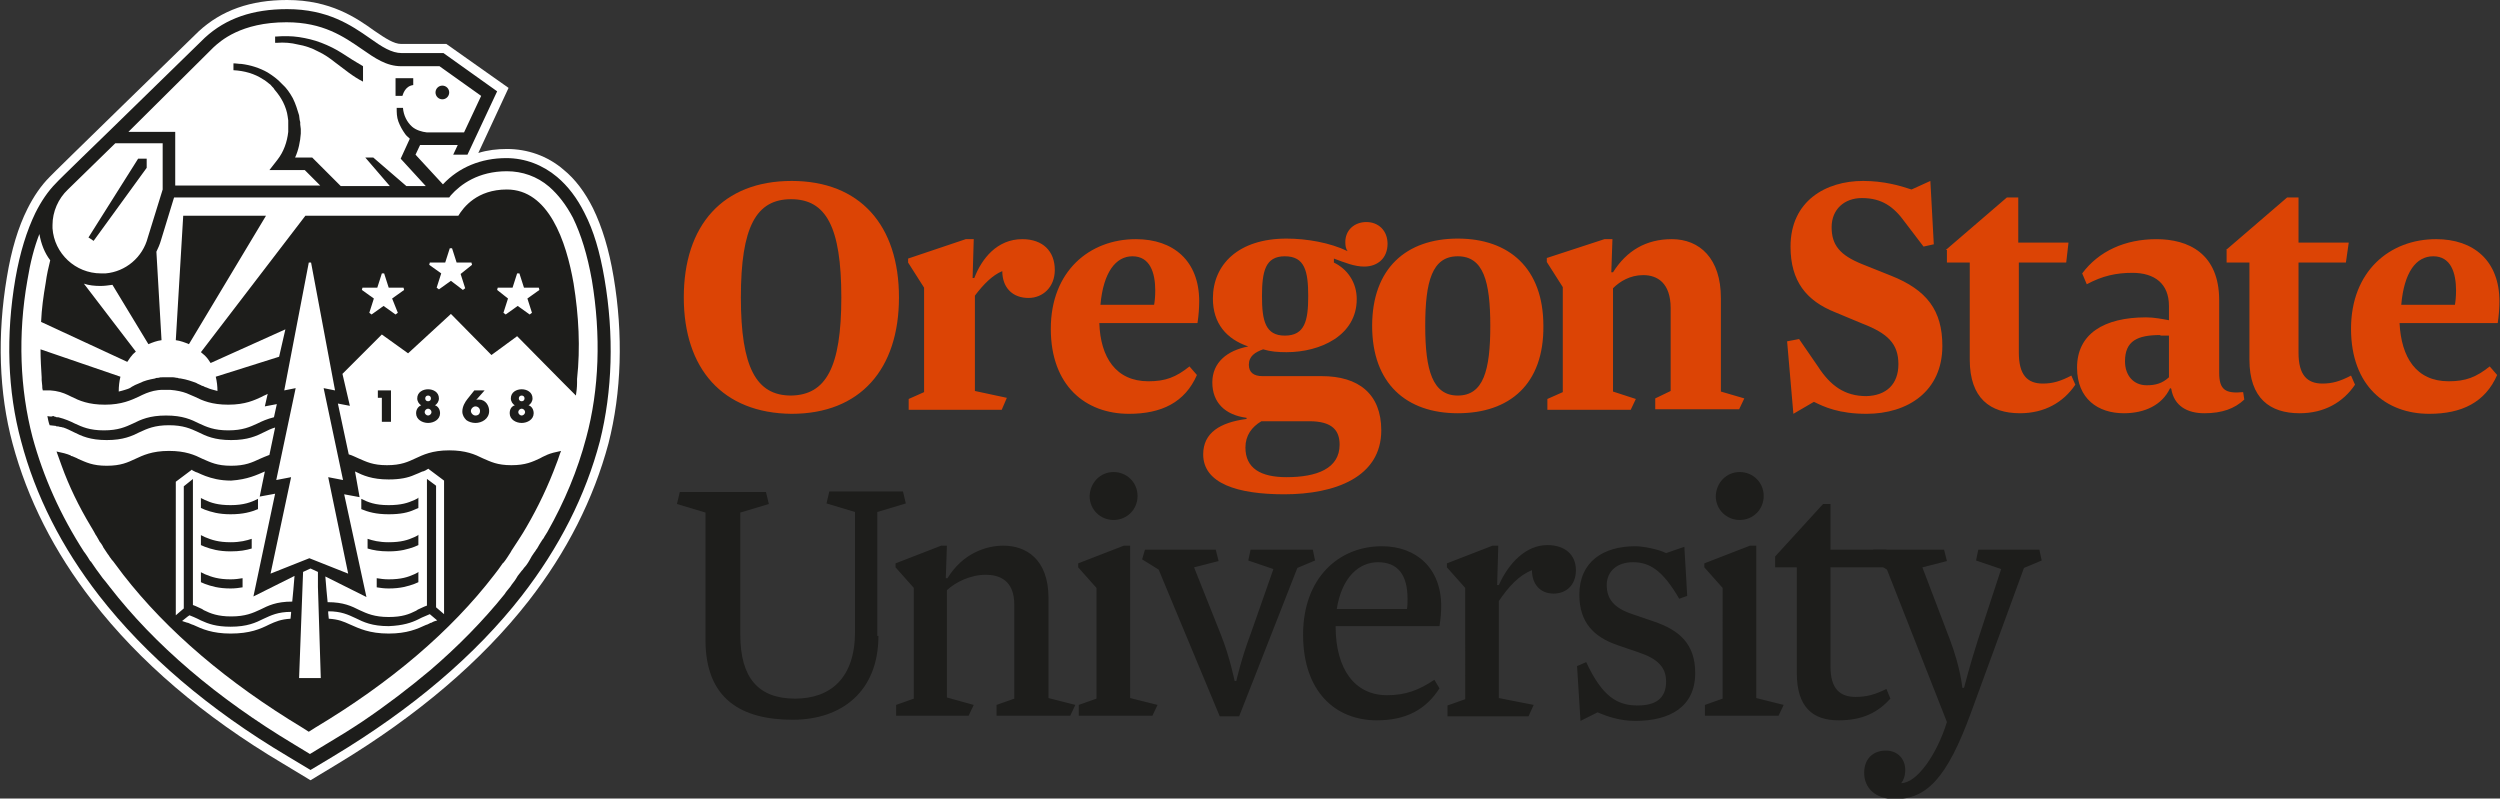
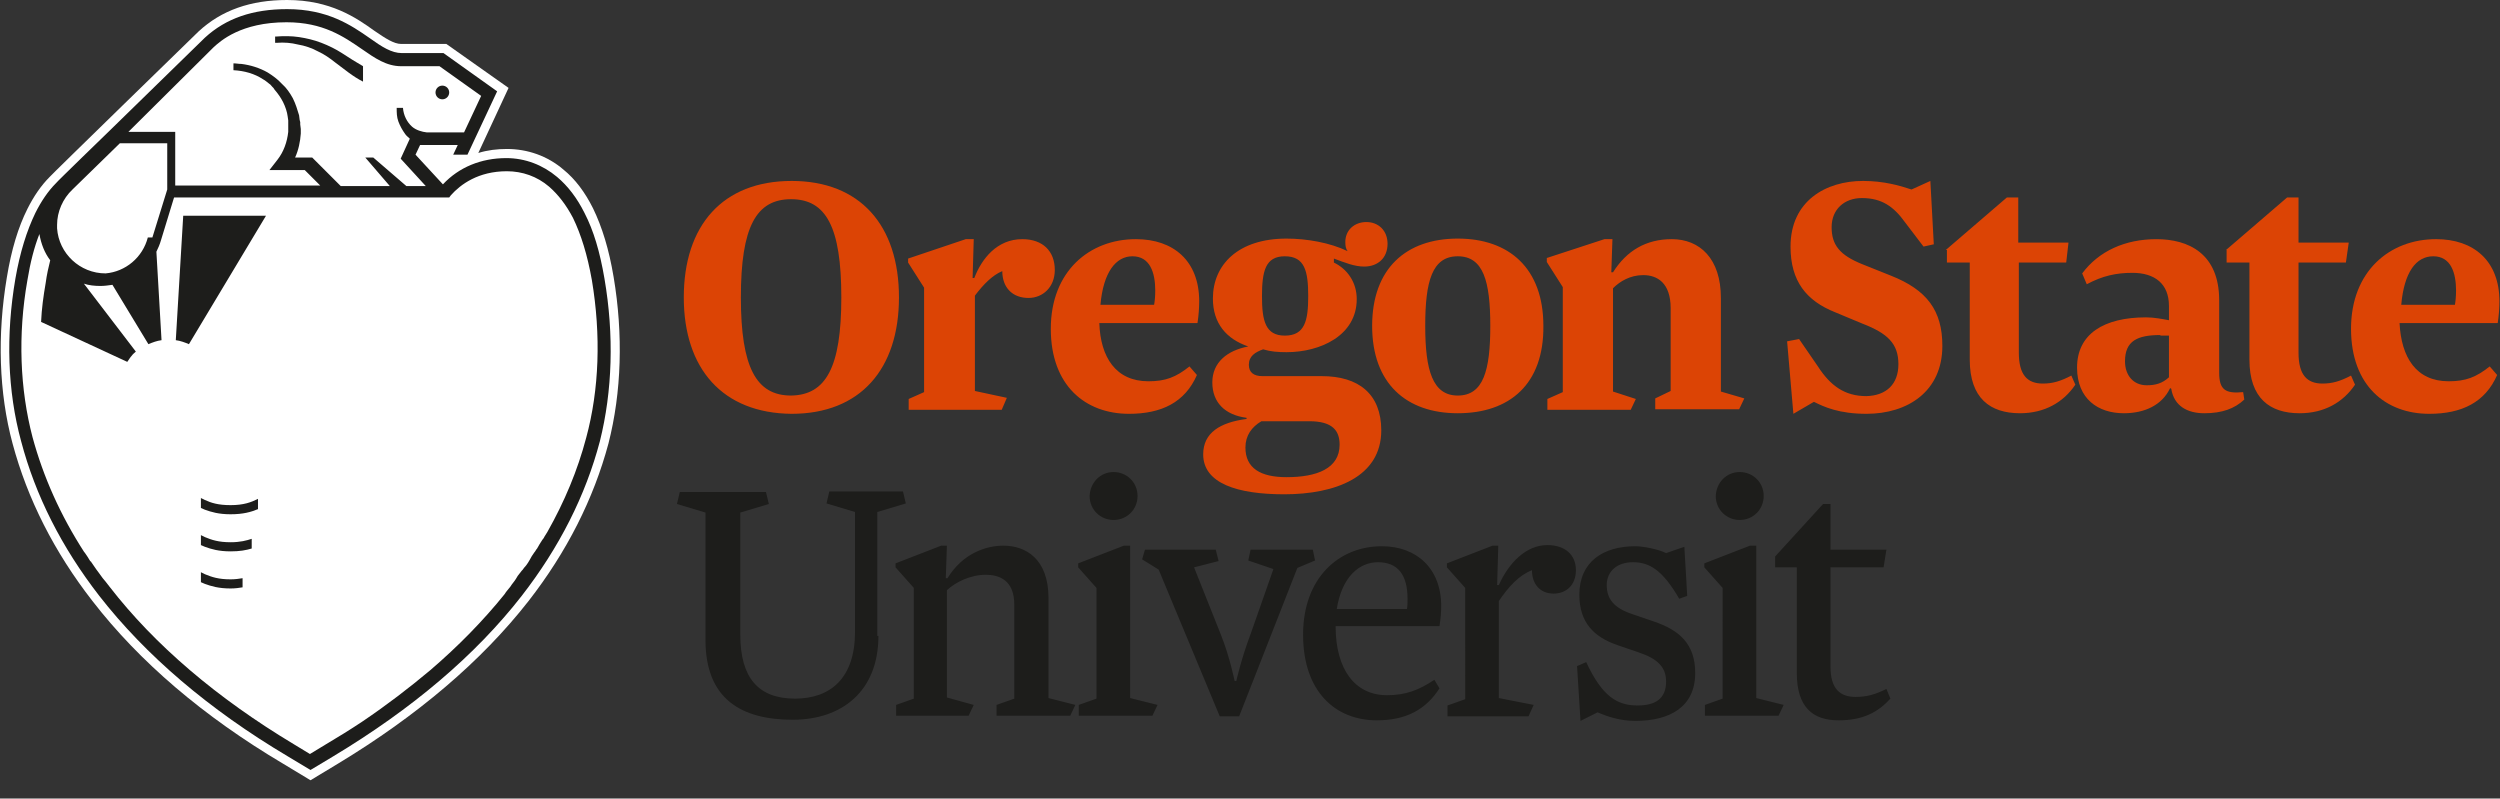
<svg xmlns="http://www.w3.org/2000/svg" xml:space="preserve" id="Art" x="0" y="0" viewBox="0 0 438 139.9">
  <rect x="0" y="0" width="438" height="139.9" fill="#333333" stroke="none" />
  <style>.st1{fill:#1d1d1b}.st2{fill:#dc4405}</style>
  <g>
    <g>
      <path fill="#fff" d="M107.5 48.5c-.8-4.8-2-8.7-3.6-12-1.4-2.8-3.1-5.1-5.2-6.8-2.8-2.4-6.3-3.6-9.9-3.6-1.7 0-3.4.2-5 .7l5.3-11.4-10.9-7.7h-7.9c-1.3 0-2.8-1-4.7-2.3C62.4 3.1 57.9 0 50.3 0c-6.4 0-11.5 1.8-15.5 5.5 0 0-26 25.3-26.1 25.5-1.5 1.5-2.8 3.4-3.9 5.6-1.6 3.2-2.8 7.1-3.6 12-1.7 10.1-1.4 20.2 1 29.1 2.6 9.7 7.3 19 14 27.6 8.2 10.6 19.4 20.2 33.4 28.5l4.8 2.9 4.8-2.9c13.9-8.4 25.2-18 33.4-28.5 6.7-8.6 11.4-17.9 14-27.6 2.3-9 2.6-19.1.9-29.2z" />
      <g>
        <path d="M46.6 37.8H32.1l-1.3 21.8c.8.1 1.6.4 2.3.7l13.5-22.5zM35.3 87.3s-.1 0-.1-.1V89c.2.1.5.2.7.3 1.1.4 2.4.8 4.5.8 2.2 0 3.6-.4 4.8-.9v-1.8c-1.2.6-2.5 1.1-4.8 1.1-2.2 0-3.4-.4-4.5-.9l-.6-.3zm.6 6.8-.6-.3s-.1 0-.1-.1v1.8c.2.1.5.2.7.3 1.1.4 2.4.8 4.5.8 1.6 0 2.7-.2 3.7-.5v-1.7c-.9.3-2 .6-3.7.6-2.1 0-3.3-.4-4.5-.9zm0 6.5-.6-.3s-.1 0-.1-.1v1.8c.2.1.5.2.7.3 1.1.4 2.4.8 4.5.8.8 0 1.5-.1 2.1-.2v-1.6c-.6.1-1.3.2-2.1.2-2.1 0-3.3-.4-4.5-.9zM52.2 7.8c1.2.2 2.4.6 3.5 1.2 1.1.5 2.1 1.2 3.1 2 1.5 1.1 3 2.4 4.8 3.3v-2.7c-1.2-.7-2.5-1.5-3.7-2.3-1.1-.7-2.3-1.3-3.6-1.8-1.3-.5-2.6-.8-3.9-1-1.3-.2-2.7-.2-4-.1h-.2v1.1h.3c1.3-.1 2.5 0 3.7.3z" class="st1" />
-         <path d="M105.9 48.8c-.8-4.7-1.9-8.4-3.5-11.5-1.3-2.6-2.9-4.7-4.8-6.3-2.5-2.1-5.6-3.3-8.9-3.3-4.4 0-8.3 1.6-11.1 4.6l-4.8-5.2.8-1.7h6.6l-.8 1.7h2.5L87.1 16l-9.4-6.7h-7.3c-1.8 0-3.5-1.1-5.6-2.6-3.3-2.3-7.4-5.1-14.5-5.1-6 0-10.7 1.6-14.4 5L19.2 22.9S9.8 32 9.8 32.1c-1.4 1.4-2.6 3.2-3.6 5.2-1.5 3.1-2.7 6.9-3.5 11.5-1.7 9.9-1.4 19.7 1 28.5 2.5 9.5 7.1 18.6 13.7 27.1 8.1 10.4 19.2 19.9 33 28.1l4 2.4 4-2.4c13.8-8.3 24.9-17.7 33-28.1 6.6-8.5 11.2-17.6 13.7-27.1 2.2-8.8 2.5-18.6.8-28.5zM37.4 8.3c1.2-1.1 4.8-4.4 12.8-4.4 6.4 0 10 2.5 13.2 4.7 2.3 1.6 4.3 3 6.9 3H77l7.3 5.2-3 6.4h-6.5c-.9-.1-1.9-.4-2.6-1-.9-.8-1.5-2-1.6-3.3h-1.1c0 .8 0 1.6.3 2.4.3.8.7 1.5 1.2 2.2.2.3.5.5.8.8l-1.6 3.5 4.4 4.8h-3.4l-5.8-5H64l4.3 5h-8.6l-5-5h-3c.6-1.3.9-2.8 1-4.2v-.8l-.1-.8v-.4l-.1-.4-.1-.8c-.3-1-.6-2-1.1-3-.5-.9-1.1-1.8-1.9-2.5l-.3-.3-.3-.3c-.2-.2-.4-.3-.6-.5-.4-.3-.8-.6-1.3-.9-1.4-.8-3-1.3-4.6-1.5-.5 0-.9-.1-1.4-.1v1.2c1.9.1 3.7.6 5.2 1.6.4.2.7.5 1.1.8.2.1.3.3.5.5l.2.2.2.3c.6.7 1.1 1.4 1.5 2.2.4.8.7 1.7.8 2.5l.1.7v2c-.2 1.8-.8 3.5-1.9 4.9l-1.4 1.8h6.2l2.7 2.7H30.7v-9.4h-8.2L37.4 8.3zM25.9 41.6c-.9 3.5-3.9 6-7.4 6.3h-.8c-4.5 0-8.2-3.5-8.5-7.9v-.6c0-2.3 1-4.6 2.7-6.2.2-.2 8.3-8.1 8.3-8.1h8.3v8.1l-2.6 8.4zm76.8 35.1c-1.5 5.7-3.8 11.2-6.8 16.5-.2.3-.3.5-.5.8-.1.2-.2.4-.4.6-.2.3-.3.5-.5.8-.1.2-.3.5-.4.7-.2.2-.3.5-.5.7-.3.4-.6.9-.8 1.3-.1.2-.2.3-.3.5-.2.3-.4.6-.7.9-.1.2-.3.4-.4.5-.2.3-.5.6-.7.9-.1.2-.2.3-.3.5-.3.5-.7.9-1 1.4-.3.4-.7.8-1 1.3-3.7 4.6-8.1 9.1-13 13.3-3.7 3.1-7.6 6.1-11.9 9-2.1 1.4-4.2 2.7-6.4 4l-2.8 1.7-2.8-1.7C38 122.3 27.1 113 19.2 102.8c-.2-.3-.5-.6-.7-.9-.2-.2-.3-.4-.5-.6-.3-.4-.5-.7-.8-1.1-.1-.1-.2-.3-.3-.4-.3-.4-.6-.9-.9-1.3 0-.1-.1-.1-.2-.2-.3-.5-.6-1-.9-1.4 0 0 0-.1-.1-.1-4.2-6.5-7.2-13.2-9.1-20.2-2.2-8.4-2.6-17.9-.9-27.5C5.3 46 6 43.3 6.9 41c.3 1.7.9 3.3 1.9 4.6-.3 1.2-.6 2.5-.8 4-.4 2.3-.7 4.5-.8 6.8l15.1 7c.3-.4.5-.8.8-1.1.2-.3.5-.5.7-.7l-9.1-11.9c.9.3 1.9.4 2.9.4.7 0 1.4-.1 2.1-.2L26 60.3c.7-.3 1.5-.6 2.3-.7l-.9-15.5c.3-.6.6-1.3.8-2l2.2-7.2.1-.3h48.2l.3-.4c1.7-1.9 4.8-4.2 9.8-4.2 2.7 0 5.3.9 7.4 2.7 1.6 1.4 3 3.2 4.2 5.5 1.4 2.9 2.5 6.4 3.3 10.9 1.6 9.6 1.3 19.1-1 27.6z" class="st1" />
+         <path d="M105.9 48.8c-.8-4.7-1.9-8.4-3.5-11.5-1.3-2.6-2.9-4.7-4.8-6.3-2.5-2.1-5.6-3.3-8.9-3.3-4.4 0-8.3 1.6-11.1 4.6l-4.8-5.2.8-1.7h6.6l-.8 1.7h2.5L87.1 16l-9.4-6.7h-7.3c-1.8 0-3.5-1.1-5.6-2.6-3.3-2.3-7.4-5.1-14.5-5.1-6 0-10.7 1.6-14.4 5L19.2 22.9S9.8 32 9.8 32.1c-1.4 1.4-2.6 3.2-3.6 5.2-1.5 3.1-2.7 6.9-3.5 11.5-1.7 9.9-1.4 19.7 1 28.5 2.5 9.5 7.1 18.6 13.7 27.1 8.1 10.4 19.2 19.9 33 28.1l4 2.4 4-2.4c13.8-8.3 24.9-17.7 33-28.1 6.6-8.5 11.2-17.6 13.7-27.1 2.2-8.8 2.5-18.6.8-28.5zM37.4 8.3c1.2-1.1 4.8-4.4 12.8-4.4 6.4 0 10 2.5 13.2 4.7 2.3 1.6 4.3 3 6.9 3H77l7.3 5.2-3 6.4h-6.5c-.9-.1-1.9-.4-2.6-1-.9-.8-1.5-2-1.6-3.3h-1.1c0 .8 0 1.6.3 2.4.3.8.7 1.5 1.2 2.2.2.3.5.5.8.8l-1.6 3.5 4.4 4.8h-3.4l-5.8-5H64l4.3 5h-8.6l-5-5h-3c.6-1.3.9-2.8 1-4.2v-.8l-.1-.8v-.4l-.1-.4-.1-.8c-.3-1-.6-2-1.1-3-.5-.9-1.1-1.8-1.9-2.5l-.3-.3-.3-.3c-.2-.2-.4-.3-.6-.5-.4-.3-.8-.6-1.3-.9-1.4-.8-3-1.3-4.6-1.5-.5 0-.9-.1-1.4-.1v1.2c1.9.1 3.7.6 5.2 1.6.4.2.7.5 1.1.8.2.1.3.3.5.5l.2.2.2.3c.6.7 1.1 1.4 1.5 2.2.4.8.7 1.7.8 2.5l.1.7v2c-.2 1.8-.8 3.5-1.9 4.9l-1.4 1.8h6.2l2.7 2.7H30.7v-9.4h-8.2L37.4 8.3zM25.9 41.6c-.9 3.5-3.9 6-7.4 6.3c-4.5 0-8.2-3.5-8.5-7.9v-.6c0-2.3 1-4.6 2.7-6.2.2-.2 8.3-8.1 8.3-8.1h8.3v8.1l-2.6 8.4zm76.8 35.1c-1.5 5.7-3.8 11.2-6.8 16.5-.2.3-.3.5-.5.8-.1.2-.2.4-.4.6-.2.3-.3.5-.5.8-.1.2-.3.5-.4.7-.2.2-.3.5-.5.7-.3.4-.6.9-.8 1.3-.1.2-.2.3-.3.5-.2.3-.4.6-.7.9-.1.2-.3.4-.4.5-.2.3-.5.6-.7.9-.1.2-.2.3-.3.5-.3.5-.7.9-1 1.4-.3.4-.7.8-1 1.3-3.7 4.6-8.1 9.1-13 13.3-3.7 3.1-7.6 6.1-11.9 9-2.1 1.4-4.2 2.7-6.4 4l-2.8 1.7-2.8-1.7C38 122.3 27.1 113 19.2 102.8c-.2-.3-.5-.6-.7-.9-.2-.2-.3-.4-.5-.6-.3-.4-.5-.7-.8-1.1-.1-.1-.2-.3-.3-.4-.3-.4-.6-.9-.9-1.3 0-.1-.1-.1-.2-.2-.3-.5-.6-1-.9-1.4 0 0 0-.1-.1-.1-4.2-6.5-7.2-13.2-9.1-20.2-2.2-8.4-2.6-17.9-.9-27.5C5.3 46 6 43.3 6.9 41c.3 1.7.9 3.3 1.9 4.6-.3 1.2-.6 2.5-.8 4-.4 2.3-.7 4.5-.8 6.8l15.1 7c.3-.4.5-.8.8-1.1.2-.3.5-.5.7-.7l-9.1-11.9c.9.3 1.9.4 2.9.4.7 0 1.4-.1 2.1-.2L26 60.3c.7-.3 1.5-.6 2.3-.7l-.9-15.5c.3-.6.6-1.3.8-2l2.2-7.2.1-.3h48.2l.3-.4c1.7-1.9 4.8-4.2 9.8-4.2 2.7 0 5.3.9 7.4 2.7 1.6 1.4 3 3.2 4.2 5.5 1.4 2.9 2.5 6.4 3.3 10.9 1.6 9.6 1.3 19.1-1 27.6z" class="st1" />
        <circle cx="77.5" cy="16.2" r="1.2" class="st1" />
-         <path d="M70.5 16.8c.1-.2.4-1.7 1.9-1.9v-1.2h-3.1v3.1h1.2zm30 32.9c-1.3-7.5-4.4-16.5-11.7-16.5-5.2 0-7.6 3.1-8.5 4.6H53.5L35.2 61.7c.2.2.5.4.7.6.4.4.7.8 1 1.3L50 57.7l-1.1 4.8L37.8 66c.2.8.3 1.7.3 2.5-.4-.1-.7-.2-1.1-.3-.4-.1-.7-.3-1.1-.4-.2-.1-.3-.2-.5-.2-.3-.2-.7-.3-1-.5-.8-.3-1.6-.6-2.8-.8-.2 0-.3 0-.5-.1-.3 0-.5-.1-.8-.1h-1.8c-.3 0-.5 0-.8.1-.2 0-.4 0-.5.1-1.1.2-1.9.4-2.7.8-.4.2-.8.3-1.1.5-.2.1-.4.2-.5.3-.3.2-.7.3-1 .4-.3.1-.7.2-1.1.3 0-.9.1-1.8.3-2.6l-14-4.8c0 1.7.1 3.3.2 4.9v.5c0 .3.1.7.1 1 0 .3 0 .5.1.8h1.3c.3 0 .7.1.9.1 1.2.2 2 .6 2.8 1 1.4.7 3 1.4 5.9 1.4s4.6-.8 5.9-1.4c.4-.2.8-.4 1.3-.6.8-.3 1.7-.6 3-.6h1.2c1.2.1 2.1.3 2.9.6.5.2.9.4 1.4.6 1.4.7 3 1.4 5.9 1.4 3 0 4.6-.8 5.9-1.4.3-.2.7-.3 1-.5l-.5 2.2 2.1-.4-.5 2.3c-1.2.3-2.1.7-2.9 1.1-1.3.6-2.6 1.2-5.1 1.2-2.5 0-3.8-.6-5.1-1.2-1.4-.7-2.9-1.4-5.8-1.4s-4.4.7-5.8 1.4c-1.3.6-2.6 1.2-5.1 1.2-2.5 0-3.8-.6-5.1-1.2-.8-.4-1.7-.8-2.9-1.1H10c-.1 0-.2 0-.3-.1-.1 0-.2 0-.3-.1h-.2c0 .1-.4.1-.9 0 .1.5.2 1.1.4 1.6.3 0 .6.1.9.1.1 0 .2 0 .3.1h.2c.2 0 .3.1.5.1s.3.1.5.1c.6.2 1.2.5 1.8.8 1.4.7 2.9 1.4 5.8 1.4s4.4-.7 5.8-1.4c1.3-.6 2.6-1.2 5.1-1.2 2.5 0 3.8.6 5.1 1.2 1.4.7 2.9 1.4 5.8 1.4s4.4-.7 5.8-1.4c.6-.3 1.2-.6 1.9-.8l-1 4.8c-.6.2-1.2.5-1.7.7-1.3.6-2.5 1.2-5 1.2s-3.6-.6-5-1.2c-1.4-.7-3-1.4-5.9-1.4-3 0-4.6.8-5.9 1.4-1.3.6-2.5 1.2-5 1.2s-3.6-.6-5-1.2c-.3-.2-.7-.3-1.1-.5h-.1s-.1 0-.1-.1c-.7-.3-1.5-.5-2.5-.7.3.8.6 1.7.9 2.5 1.3 3.6 3 7.1 5.1 10.6.1.2.2.3.3.5.1.2.3.5.4.7.1.2.2.4.3.5.1.2.3.5.4.7.1.2.2.4.4.6.1.2.3.4.4.7.1.2.3.4.4.6.1.2.3.4.4.6.2.2.3.5.5.7.1.2.3.4.4.5.2.3.4.5.6.8.1.1.2.3.3.4l.9 1.2c7.7 9.9 18.3 18.9 31.4 26.8l1.1.7 1.1-.7c13.2-7.9 23.8-16.9 31.4-26.8.5-.6.9-1.2 1.4-1.9.1-.1.1-.2.2-.2.5-.6.9-1.3 1.3-1.9 0-.1.1-.1.1-.2.9-1.4 1.8-2.7 2.6-4.1 2.1-3.6 3.9-7.4 5.3-11.2.3-.7.5-1.5.8-2.2-1 .2-1.8.4-2.5.7 0 0-.1 0-.1.1h-.1c-.4.2-.7.3-1 .5-1.3.6-2.5 1.2-5 1.2s-3.6-.6-5-1.2c-1.4-.7-3-1.4-5.9-1.4-3 0-4.6.8-5.9 1.4-1.3.6-2.5 1.2-5 1.2s-3.6-.6-5-1.2c-.5-.2-1-.5-1.7-.7l-1.9-8.9 2.1.4-1.3-5.6 6.9-6.9 4.6 3.3L79 55l7.1 7.2 4.5-3.3 8.2 8.3 2.1 2.1c.1-.7.2-1.4.2-2.2v-.7c.6-5.5.3-11.1-.6-16.7zm-13.4 1.1.1-.4h2.6l.8-2.5h.4l.8 2.5h2.6l.1.4-2.1 1.5.8 2.5-.4.3-2.1-1.5-2.1 1.5-.4-.3.8-2.5-1.9-1.5zm-5.6-.3-.4.3-2.1-1.6-2.1 1.5-.4-.3.8-2.5-2.1-1.5.1-.4H78l.8-2.5h.4L80 46h2.6l.1.4-2 1.6.8 2.5zm-11.8 4.3-.4.3-2.1-1.5-2.1 1.5-.4-.3.8-2.5-2.1-1.5.1-.4h2.6l.8-2.5h.4l.8 2.5h2.6l.1.4-2.1 1.5 1 2.5zm-9.6 29.3-2.6-.5 3.5 16.9-6.8-2.7-6.8 2.7L51 83.6l-2.6.5L51.8 68l-2 .4L54.1 46h.4l4.2 22.4-2-.4 3.4 16.1zm-4.4 18.7.5 16h-3.8l.6-16 .1-2.6 1.3-.6 1.3.6v2.6zm-4.7 4.6-.1 1c-1.7.1-2.6.5-3.7 1-1.6.8-3.4 1.6-6.8 1.6-3.2 0-5-.8-6.5-1.5-.1 0-.2-.1-.3-.1-.2-.1-.5-.2-.7-.3h-.1l-.9-.3 1-.8.3-.2c.5.2 1 .4 1.4.6l.6.3c1.3.6 2.7 1.1 5.2 1.1 2.9 0 4.4-.7 5.8-1.4 1.3-.6 2.5-1.2 4.8-1.2v.2zm22.3 1.1.6-.3c.5-.2.9-.4 1.4-.6l1.3 1.1c-.4.1-.7.2-1 .4h-.1l-.6.3c-.1 0-.2.1-.3.1-1.5.7-3.3 1.5-6.5 1.5-3.4 0-5.2-.9-6.8-1.6-1.1-.5-2-.9-3.7-1l-.1-1v-.3c2.3 0 3.5.6 4.8 1.2 1.4.7 2.9 1.4 5.8 1.4 2.5-.1 4-.6 5.2-1.2zM46.4 82.6l-.9 4.4 2.7-.5-3.8 18 7.2-3.6-.2 2.4-.2 2.1c-2.8 0-4.2.7-5.6 1.4-1.3.6-2.6 1.2-5.1 1.2-2.3 0-3.6-.5-4.8-1.1-.1-.1-.2-.1-.3-.2-.5-.2-1-.5-1.6-.7V83.9l-.1.1-1.5 1.2v21.4l-1.4 1.2V84.4l2.8-2.1s.1 0 .1.1l.6.3c.1 0 .2.1.3.1.4.2.9.4 1.4.6 1.1.4 2.5.8 4.5.8 2.9-.2 4.5-1 5.9-1.6zm15.8 0c1.4.7 3 1.4 5.9 1.4 2 0 3.4-.3 4.5-.8.5-.2 1-.4 1.4-.6h.1c.3-.1.5-.2.8-.4 0 0 .1 0 .1-.1l2.8 2.1v23.4l-1.4-1.2V85.1l-1.6-1.2v22.2c-.6.2-1.1.5-1.6.7-.1.1-.2.1-.3.2-1.2.6-2.4 1.1-4.8 1.1-2.5 0-3.8-.6-5.1-1.2-1.4-.7-2.8-1.4-5.6-1.4l-.2-2.1-.2-2.4 7.2 3.6-.5-2.3-3.4-15.7 2.7.5-.8-4.5c-.1 0 0 0 0 0z" class="st1" />
-         <path d="M72.6 89.3c.2-.1.5-.2.7-.3v-1.8s-.1 0-.1.1l-.6.3c-1.1.5-2.3.9-4.5.9-2.4 0-3.6-.5-4.8-1.1v1.8c1.2.5 2.6.9 4.8.9 2.1 0 3.4-.3 4.5-.8zm0 4.8c-1.1.5-2.3.9-4.5.9-1.7 0-2.8-.3-3.7-.6v1.7c1 .3 2.1.5 3.7.5 2.1 0 3.4-.4 4.5-.8.2-.1.5-.2.7-.3v-1.8s-.1 0-.1.1l-.6.3zm0 6.5c-1.1.5-2.3.9-4.5.9-.8 0-1.5-.1-2.1-.2v1.6c.6.1 1.3.2 2.1.2 2.1 0 3.4-.4 4.5-.8.2-.1.5-.2.7-.3v-1.8s-.1 0-.1.1l-.6.3zm-57.1-59 .9.6 9.3-12.8v-1.6h-1.5zm53 32.3v-5.5h-2.3v1.3h.7v4.2zm4.4-1.5c0 1.1 1.1 1.7 2.1 1.7s2.1-.6 2.1-1.7c0-.6-.3-1.2-.9-1.4.4-.2.7-.7.7-1.2 0-1.1-1-1.6-1.9-1.6-.9 0-1.9.5-1.9 1.6 0 .5.3 1 .7 1.2-.5.2-.9.7-.9 1.4zm2.1-2.1c-.3 0-.5-.2-.5-.5s.2-.5.5-.5.5.2.5.5-.2.5-.5.5zm0 2.5c-.3 0-.6-.3-.6-.6s.3-.6.6-.6.6.3.6.6-.3.6-.6.6zm8.1-4.4-1.2 1.5c-.4.5-.9 1.3-.9 2.2 0 .6.3 1.1.7 1.5.4.3 1 .5 1.6.5 1.1 0 2.4-.7 2.4-2.1 0-.9-.6-2-1.8-2-.2 0-.4 0-.5.1l1.5-1.7h-1.8zm.2 2.8c.4 0 .8.3.8.8s-.3.8-.8.8c-.4 0-.8-.4-.8-.8s.4-.8.8-.8zm6 1.2c0 1.1 1.1 1.7 2.1 1.7s2.1-.6 2.1-1.7c0-.6-.3-1.2-.9-1.4.4-.2.7-.7.7-1.2 0-1.1-1-1.6-1.9-1.6-.9 0-1.9.5-1.9 1.6 0 .5.3 1 .7 1.2-.6.2-.9.7-.9 1.4zm2.1-2.1c-.3 0-.5-.2-.5-.5s.2-.5.5-.5.5.2.5.5-.2.5-.5.5zm0 2.5c-.3 0-.6-.3-.6-.6s.3-.6.6-.6.6.3.6.6-.3.6-.6.6z" class="st1" />
      </g>
    </g>
    <g>
      <path d="M119.8 52.1c0-12.6 6.8-20.4 18.9-20.4 12 0 18.8 7.8 18.8 20.4 0 12.6-6.8 20.4-18.8 20.4-12.1-.1-18.9-7.9-18.9-20.4zm27.6 0c0-12.4-2.7-17.2-8.8-17.2-6.1 0-8.8 4.8-8.8 17.2 0 12.3 2.7 17.2 8.8 17.2 6.1-.1 8.8-4.9 8.8-17.2zm29 17.6-.9 2.1h-16.3v-1.9l2.7-1.2V50.4l-2.8-4.4v-.7l10.1-3.4h1.4l-.2 6.8h.3c1.3-3.4 4-6.8 8.4-6.8 3.6 0 5.7 2.1 5.7 5.4 0 3-2.1 4.9-4.6 4.9-2.9 0-4.6-1.9-4.6-4.7-1.7.7-3.3 2.3-4.8 4.3v16.7l5.6 1.2zm24.8-2.9c3 0 4.8-.7 7.2-2.6l1.3 1.5c-2.1 4.8-6.2 6.8-11.9 6.8-7.6 0-13.7-4.9-13.7-14.9 0-10.1 6.8-15.7 14.9-15.7 6.6 0 11.1 3.8 11.1 10.9 0 1.1-.1 2.5-.3 3.8h-17.2c.2 6 2.9 10.2 8.6 10.2zm-8.4-13.4h9.4c.1-.5.2-1.4.2-2.5 0-3.1-.9-6-4-6-2.9 0-5.1 2.8-5.6 8.5zm38.8 12.5c6.4 0 10.4 3.1 10.4 9.5 0 8.2-8.1 11.2-17 11.2-8.2 0-14.2-1.9-14.2-7 0-3.8 3-5.6 7.6-6.2v-.2c-3.8-.5-6-2.7-6-6.2s2.6-5.6 6.3-6.3c-3.8-1.3-6.2-4-6.2-8.4 0-5.9 4.4-10.5 12.9-10.5 3.5 0 7.6.7 10.7 2.2-.3-.4-.4-.9-.4-1.6 0-2.1 1.6-3.5 3.7-3.5s3.7 1.5 3.7 3.8c0 2.5-1.7 4-4.1 4-1.7 0-3.4-.7-5.3-1.4v.7c2.3 1.1 4 3.4 4 6.4 0 6.4-6.4 9.3-12.3 9.3-1.5 0-2.8-.1-4.1-.5-1.4.5-2.5 1.2-2.5 2.7 0 1.3.8 2 2.4 2h10.4zm-13.4 12.5c0 3.6 2.6 5.2 7.2 5.2 5.3 0 9.3-1.5 9.3-5.7 0-2.5-1.3-4.1-5.3-4.1H221c-1.7 1-2.8 2.5-2.8 4.6zm6.9-33.5c-3.4 0-4 2.6-4 7 0 4.3.6 6.9 4 6.9 3.5 0 4.1-2.6 4.1-6.9 0-4.4-.6-7-4.1-7z" class="st2" />
      <path d="M255.4 72.4c-9 0-15-5.2-15-15.3 0-10.1 6-15.3 15-15.3s15 5.2 15 15.3c.1 10.2-5.9 15.3-15 15.3zm0-3.1c4.5 0 5.7-4.4 5.7-12.2 0-7.8-1.2-12.2-5.7-12.2s-5.7 4.4-5.7 12.2c0 7.8 1.3 12.2 5.7 12.2zm50.2.5-.9 1.9H290v-1.9l2.7-1.3V54c0-4.4-2.3-5.8-4.8-5.8-2.3 0-4.1 1.1-5.3 2.3v18.1l4 1.3-.9 1.9h-14.6v-1.9l2.7-1.2V50.3l-2.8-4.4v-.7l10.1-3.3h1.4l-.2 5.8h.3c2.4-3.8 5.8-5.8 10.3-5.8 4.9 0 8.6 3.4 8.6 10.3v16.4l4.1 1.2zm27-6c0-3.6-1.9-5.4-6.3-7.1l-4.8-2c-5-2-7.8-5.4-7.8-11.5 0-8 6.2-11.5 12.7-11.5 3.6 0 6.4.8 8.5 1.5l3.3-1.5.6 11.1-1.8.4-3.2-4.2c-2-2.8-4.1-4.3-7.6-4.3-3.1 0-5.3 2-5.3 5.1 0 3.1 1.4 4.9 5.4 6.5l5 2c6.3 2.5 9 6.1 9 12.3 0 8-6.1 11.9-13.3 11.9-4.8 0-7.4-1.2-9.2-2.1l-3.6 2.1-1.1-12.7 2.1-.4 3.3 4.8c2.2 3.4 4.7 5.2 8.5 5.2 3.5-.1 5.6-2.1 5.6-5.6zm8.3-20 10.7-9.2h2v7.9h8.8L362 46h-8.3v15.8c0 3.9 1.5 5.4 4.2 5.4 1.7 0 3.1-.4 5-1.4l.7 1.6c-2.1 3.1-5.4 5-9.7 5-5.2 0-8.8-2.6-8.8-9.4V46h-4v-2.2zm47.9 21.5c0 3 1.1 3.7 4.2 3.4l.2 1.3c-1.7 1.6-3.9 2.4-7 2.4-2.9 0-5.3-1.2-5.8-4.3l-.2-.1c-1.4 3-4.5 4.4-8.1 4.4-4.5 0-8.2-2.5-8.2-8 0-5.9 4.7-8.8 12.1-8.8 1.4 0 2.9.3 4 .5v-2.5c0-3.9-2.5-5.8-6.4-5.8-2.8 0-5.2.5-8 2l-.8-1.9c2.9-3.9 7.5-6 13-6 5.6 0 11 2.5 11 10.7v12.7zm-10.3-6.6c-4 0-6.2 1-6.2 4.6 0 2.5 1.5 4.2 3.8 4.2 1.5 0 2.7-.3 3.9-1.4v-7.3h-1.5zM390 43.8l10.7-9.2h2v7.9h8.8L411 46h-8.3v15.8c0 3.9 1.5 5.4 4.2 5.4 1.7 0 3.1-.4 5-1.4l.7 1.6c-2.1 3.1-5.4 5-9.7 5-5.2 0-8.8-2.6-8.8-9.4V46h-4v-2.2z" class="st2" />
      <path d="M429 66.8c3 0 4.8-.7 7.2-2.6l1.3 1.5c-2.1 4.8-6.2 6.8-11.9 6.8-7.6 0-13.7-4.9-13.7-14.9 0-10.1 6.8-15.7 14.9-15.7 6.6 0 11.1 3.8 11.1 10.9 0 1.1-.1 2.5-.3 3.8h-17.2c.3 6 2.9 10.2 8.6 10.2zm-8.3-13.4h9.4c.1-.5.2-1.4.2-2.5 0-3.1-.9-6-4-6-3 0-5.1 2.8-5.6 8.5z" class="st2" />
    </g>
    <g>
      <path d="M153.9 111.4c0 9.8-6.5 14.7-15 14.7-9 0-15.3-3.6-15.3-14V89.8l-5-1.5.5-2.1h15.1l.5 2.1-5 1.5v21.4c0 7.6 3.2 11.2 9.6 11.2 6.2 0 10.5-3.6 10.5-11.7v-21l-5-1.5.5-2.1h12.9l.5 2.1-5 1.5v21.7z" class="st1" />
      <path d="m188.4 123.5-.9 1.9h-12.9v-1.9l3.1-1.1v-16.5c0-4.3-2.7-5.2-5-5.2-2.7 0-5.3 1.3-6.8 2.7v18.8l4.7 1.3-.9 1.9H157v-1.9l3.1-1.1V103l-3.2-3.6v-.7l8-3.1h1l-.2 5.7h.3c2.7-4.4 6.8-5.7 9.8-5.7 3.9 0 7.9 2.3 7.9 9.2v17.5l4.7 1.2zm14.4 0-.9 1.9H189v-1.9l3.1-1.1V103l-3.2-3.6v-.7l8-3.1h1.1v26.7l4.8 1.2zm-7.7-40.8c2.3 0 4.2 1.8 4.2 4.2 0 2.3-1.8 4.2-4.2 4.2-2.3 0-4.2-1.8-4.2-4.2.1-2.4 1.9-4.2 4.2-4.2zm28 17-4.4-1.5.4-1.9H230l.4 1.9-3.1 1.3-10.2 26h-3.4L203 99.8l-2.9-1.8.5-1.7H213l.5 2-4.3 1.1 4.7 11.8c1.6 4 2.4 8.1 2.4 8.1h.3s.9-4 2.5-8.2l4-11.4zm19.9 22.1c3.3 0 5.6-.9 8.3-2.7l.9 1.5c-2.4 3.7-5.8 5.6-11 5.6-7.2 0-12.9-5-12.9-15s6.3-15.5 13.8-15.5c6 0 10.4 3.8 10.4 10.5 0 1.1-.1 2.2-.3 3.5H234c0 7.6 3.4 12.1 9 12.1zm-8.8-15.1h12.3c.1-.5.1-1.3.1-1.8 0-4.2-1.7-6.4-5.2-6.4-3.2 0-6.3 2.5-7.2 8.2zm34.5 16.8-.9 2h-14.2v-1.9l3.1-1.1V103l-3.2-3.6v-.7l8-3.1h1l-.2 6.9h.3c1.7-3.8 4.7-7 8.5-7 3.1 0 5 1.7 5 4.4s-1.8 4.1-3.9 4.1c-2.4 0-3.8-1.7-3.8-4.1-2.3.9-4.1 2.9-5.8 5.4v17l6.1 1.2zm9.2-7.5c2.8 6 5.4 7.6 9 7.6 3 0 5-1.1 5-4.2 0-2.5-1.5-4-4.8-5.1l-3.8-1.3c-4-1.4-6.6-3.9-6.6-8.8 0-5.8 4.2-8.5 9.8-8.5 1.3 0 4 .5 5.4 1.2l3.2-1.1.5 8.6-1.4.5c-2.9-5-5.2-6.4-8.1-6.4-2.8 0-4.6 1.6-4.6 4s1.2 4 4.5 5.1l3.8 1.3c4.4 1.5 7.2 3.9 7.2 9 0 6-4.5 8.4-10.5 8.4-2.7 0-5-.8-6.6-1.5l-3 1.5-.6-9.6 1.6-.7zm34.6 7.5-.9 1.9h-12.9v-1.9l3.1-1.1V103l-3.2-3.6v-.7l8-3.1h1.1v26.7l4.8 1.2zm-7.7-40.8c2.3 0 4.2 1.8 4.2 4.2 0 2.3-1.8 4.2-4.2 4.2-2.3 0-4.2-1.8-4.2-4.2.1-2.4 1.9-4.2 4.2-4.2zm6.2 14.8 8.4-9.2h1.3v8h9.8l-.5 3.1h-9.3v17.4c0 3.8 1.6 5.3 4.4 5.3 1.9 0 3.4-.4 5.4-1.4l.7 1.7c-2.2 2.4-4.8 3.8-9.1 3.8-4.5 0-7.3-2.3-7.3-8.3V99.4H311v-1.9z" class="st1" />
-       <path d="m330.6 99.8-2.9-1.8.5-1.7h12.4l.5 2-4.3 1.1 4.8 12.6c1.9 5 2.2 8.5 2.2 8.5h.3s1.1-4.3 2.5-8.6l4-12.2-4.4-1.5.4-1.9h10.7l.4 1.9-3.1 1.3-9.3 25.4c-4.2 11.5-7.8 15.1-13.3 15.1-3.5 0-5.4-2-5.4-4.6 0-2.4 1.5-3.9 3.8-3.9 2.1 0 3.4 1.5 3.4 3.4 0 1-.3 1.8-.7 2.3 2.7 0 6.2-4.9 8-10.7l-10.5-26.7z" class="st1" />
    </g>
  </g>
</svg>